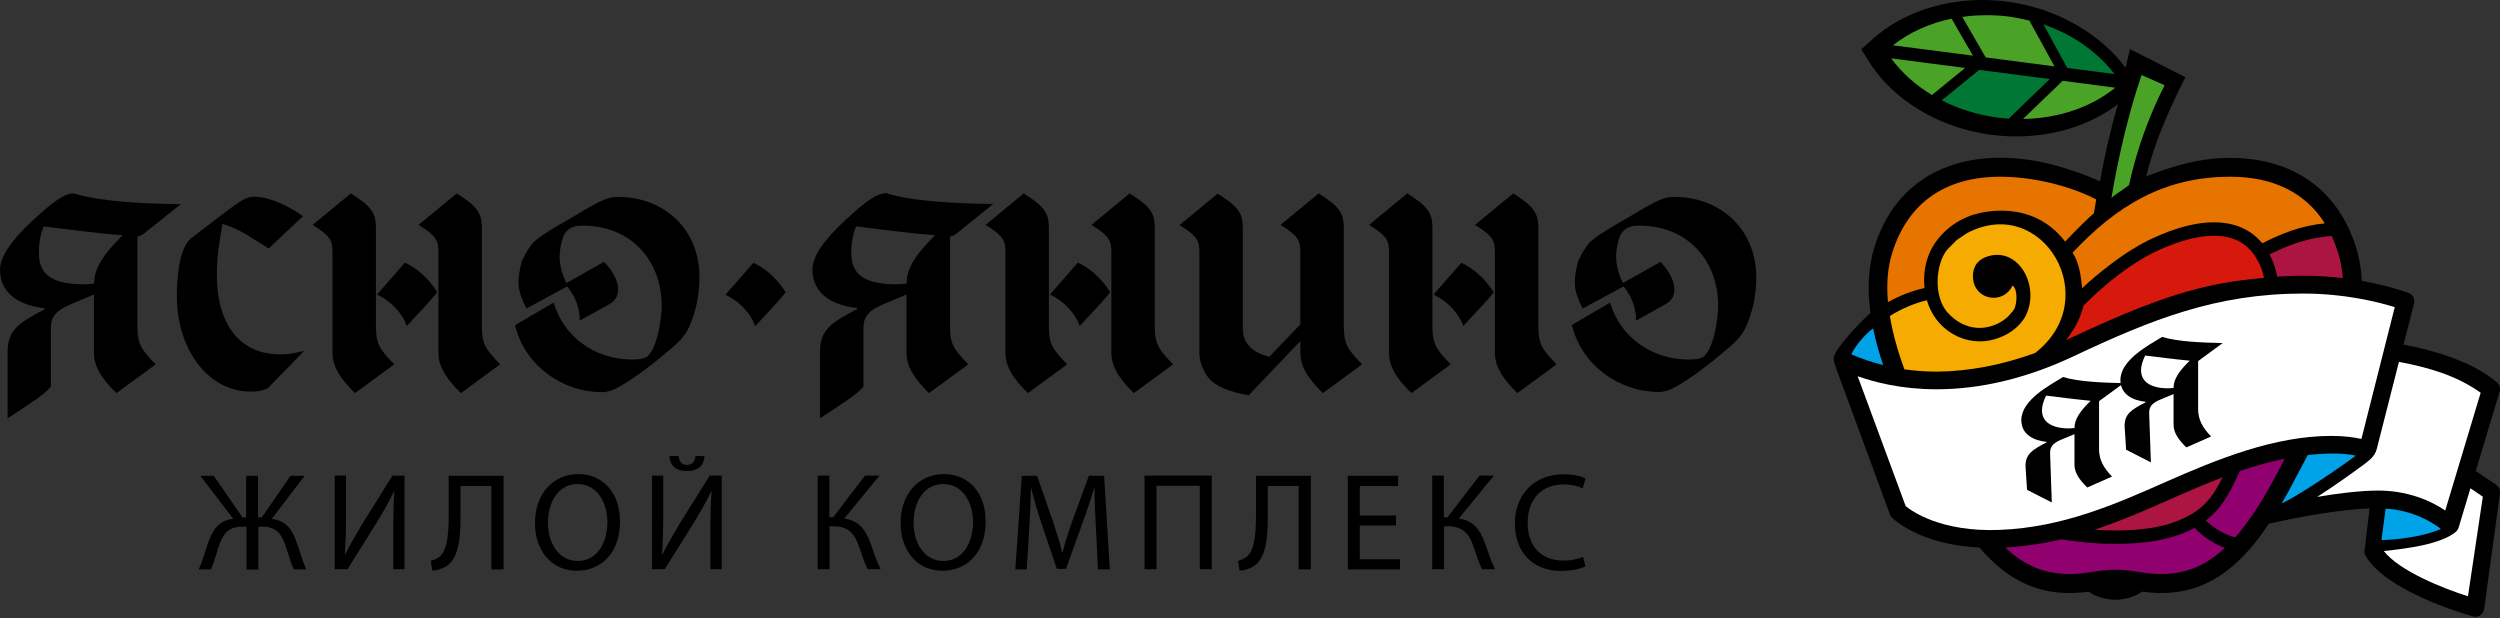
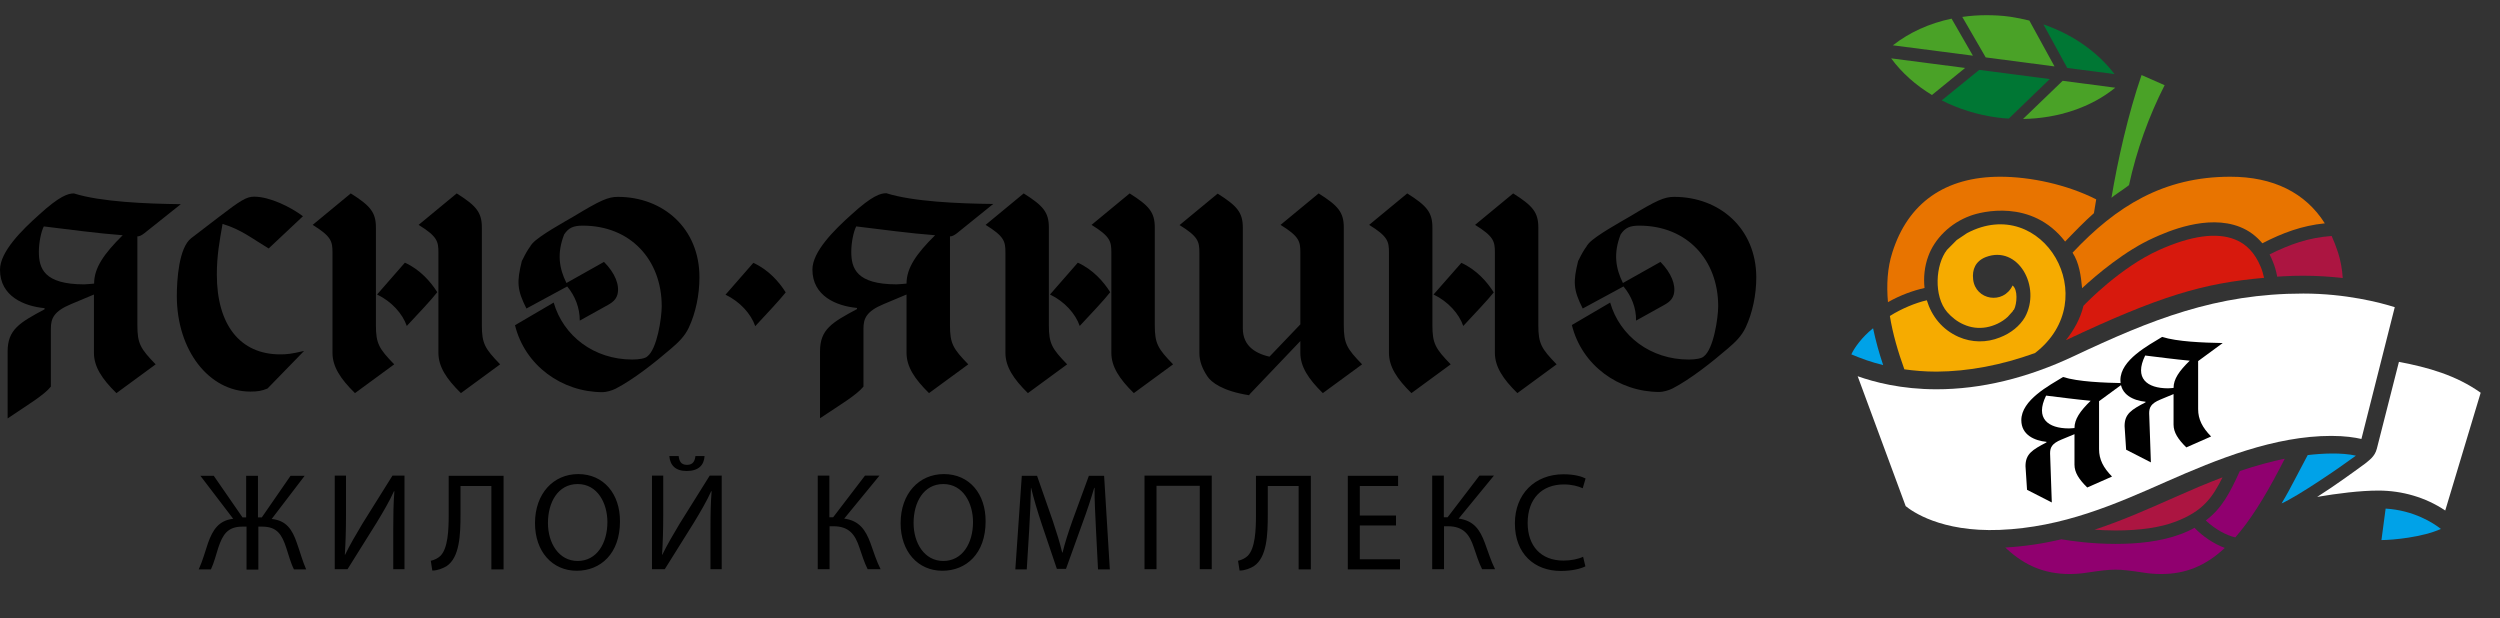
<svg xmlns="http://www.w3.org/2000/svg" width="178" height="44" viewBox="0 0 178 44" fill="none">
  <rect x="0" y="0" width="178" height="44" fill="#333333" stroke="none" />
-   <path d="M133.216 2.885C135.63 0.658 139.279 -0.38 142.997 0.126C146.401 0.59 149.522 2.379 151.339 4.824L151.651 3.499L155.599 5.494C154.432 7.802 153.334 10.302 152.818 12.555C154.799 11.79 156.616 11.244 158.787 11.244C161.025 11.244 162.938 11.804 164.457 12.883C165.977 13.962 167.089 15.533 167.74 17.568C167.985 18.347 168.12 19.166 168.161 19.999C170.141 20.355 171.417 20.833 171.498 20.86C171.797 20.969 171.959 21.297 171.878 21.611L171.132 24.534C173.357 24.958 176.056 25.75 177.779 27.225C177.969 27.389 178.05 27.648 177.969 27.894L176.273 33.535L177.725 34.519C177.928 34.655 178.023 34.888 177.996 35.133L176.87 43.37C176.816 43.739 176.45 43.998 176.083 43.889C175.459 43.711 169.911 42.113 168.432 39.573C168.351 39.436 168.324 39.272 168.364 39.122L168.717 36.199C165.841 36.308 162.111 37.155 161.541 37.292C160.863 38.316 160.144 39.204 159.384 39.928C157.851 41.389 156.087 42.222 153.89 42.222C153.429 42.222 152.981 42.181 152.52 42.127C151.95 42.509 151.285 42.7 150.607 42.7C149.929 42.7 149.264 42.496 148.694 42.127C148.246 42.195 147.785 42.222 147.324 42.222C145.126 42.222 143.363 41.389 141.83 39.928C141.531 39.641 141.233 39.327 140.935 38.985C136.648 38.78 134.776 36.923 134.694 36.841C134.626 36.773 134.586 36.704 134.559 36.622L130.747 26.255C130.638 25.927 130.462 25.545 130.625 25.258C130.747 24.876 131.859 23.482 133.175 22.28C132.958 20.641 132.999 19.043 133.473 17.555C134.111 15.519 135.237 13.935 136.756 12.869C138.276 11.804 140.188 11.23 142.427 11.23C143.77 11.23 145.221 11.449 146.632 11.859C147.541 12.118 148.667 12.514 149.522 12.91C149.847 11.08 150.268 9.25 150.797 7.42C148.409 9.236 145.086 10.042 141.721 9.591C138.018 9.086 134.762 7.119 133.026 4.319L132.524 3.513L133.216 2.885Z" fill="black" />
-   <path d="M169.723 39.231C170.849 40.665 173.955 41.895 175.719 42.455L176.777 35.366L175.895 34.765L175.054 37.565C175.013 37.701 174.918 37.824 174.81 37.906C173.738 38.739 171.486 39.054 169.723 39.231Z" fill="white" />
  <path d="M135.684 36.035C136.118 36.39 138.18 37.893 142.372 37.729C146.876 37.551 150.62 35.898 154.228 34.3C157.878 32.688 161.947 31.036 165.99 31.036C166.953 31.036 167.659 31.145 168.133 31.254L170.507 21.871C169.476 21.543 167.021 20.901 163.996 20.901C157.783 20.901 153.198 22.745 147.636 25.367C144.326 26.924 141.043 27.717 137.882 27.717C135.372 27.717 133.459 27.211 132.266 26.788L135.684 36.035Z" fill="white" />
  <path d="M170.804 25.764L169.23 31.951C169.081 32.525 168.674 32.77 168.403 33.003C167.508 33.658 166.246 34.574 164.984 35.379C166.422 35.133 168.05 34.929 169.339 34.929C171.021 34.929 172.703 35.407 174.101 36.349L176.624 27.963C174.874 26.72 172.893 26.16 170.804 25.764Z" fill="white" />
  <path d="M151.584 13.184C152.127 10.698 152.981 8.307 154.121 6.067L152.479 5.343C151.516 8.143 150.784 11.408 150.336 14.085C150.485 13.935 151.177 13.498 151.584 13.184Z" fill="#4AA227" />
  <path d="M134.082 25.996C133.783 25.108 133.553 24.275 133.363 23.373C132.549 24.015 132.006 24.807 131.816 25.231C132.02 25.326 132.603 25.545 132.915 25.654C133.241 25.764 133.634 25.886 134.082 25.996Z" fill="#00A2E8" />
  <path d="M173.791 37.66C173.276 37.251 171.878 36.336 169.857 36.212L169.559 38.453C170.373 38.453 172.502 38.248 173.791 37.66Z" fill="#00A2E8" />
  <path d="M164.308 32.402C164.023 32.948 163.752 33.467 163.48 33.972C163.141 34.628 162.802 35.256 162.449 35.844C163.575 35.352 166.56 33.317 167.74 32.443C166.722 32.211 165.352 32.279 164.308 32.402Z" fill="#00A2E8" />
  <path d="M158.405 39.013C157.021 40.31 155.583 40.87 153.888 40.87C153.481 40.87 153.074 40.843 152.653 40.775C150.74 40.488 150.51 40.488 148.57 40.775C148.136 40.843 147.729 40.87 147.322 40.87C145.572 40.857 144.202 40.283 142.913 39.108L142.899 39.095C142.859 39.054 142.818 39.013 142.777 38.985C144.175 38.903 145.504 38.699 146.766 38.398C147.498 38.521 148.963 38.726 150.618 38.726C152.165 38.726 153.806 38.575 155.271 38.029C155.638 37.893 155.963 37.742 156.248 37.578C156.831 38.193 157.632 38.726 158.405 39.013Z" fill="#90006F" />
  <path d="M162.653 32.702L162.314 33.358C161.202 35.489 160.184 37.087 159.153 38.261C158.543 38.125 157.729 37.701 157.051 37.059C158.231 36.172 158.787 35.038 159.479 33.535C160.673 33.139 161.731 32.852 162.667 32.661L162.653 32.702Z" fill="#90006F" />
  <path d="M147.566 17.991C148.041 18.715 148.163 19.631 148.245 20.518C149.262 19.576 151.324 17.828 153.359 16.926C154.295 16.503 157.157 15.232 159.491 16.161C160.115 16.407 160.644 16.803 161.078 17.322C162.516 16.585 163.886 16.066 165.527 15.902C164.144 13.716 161.851 12.583 158.799 12.583C154.051 12.583 150.687 14.672 147.566 17.991Z" fill="#E87400" />
  <path d="M161.202 19.781C161.134 19.494 161.066 19.235 160.958 18.989C160.551 18.019 159.954 17.377 159.127 17.049C157.824 16.53 156.006 16.776 153.727 17.8C151.001 19.016 148.518 21.584 148.342 21.775C148.125 22.69 147.65 23.523 147.094 24.22C153.849 21.038 156.888 20.163 161.202 19.781Z" fill="#D7190D" />
  <path d="M166.803 19.794C166.762 19.166 166.654 18.552 166.464 17.964C166.328 17.554 166.179 17.172 166.016 16.803C164.375 16.913 163.018 17.404 161.594 18.114C161.675 18.278 161.757 18.442 161.824 18.62C161.96 18.948 162.069 19.316 162.136 19.699C162.272 19.685 162.421 19.685 162.557 19.672C163.032 19.644 163.507 19.631 163.995 19.631C164.999 19.631 165.948 19.699 166.803 19.794Z" fill="#AC1541" />
  <path d="M149.129 37.715C149.59 37.742 150.092 37.77 150.621 37.77C152.344 37.77 153.809 37.565 154.935 37.128C156.807 36.404 157.499 35.489 158.245 33.986C157.702 34.191 157.133 34.423 156.536 34.669C155.939 34.929 155.342 35.188 154.745 35.448C152.927 36.254 151.082 37.073 149.129 37.715Z" fill="#AC1541" />
  <path d="M140.471 3.964L138.952 1.328C137.378 1.655 135.94 2.311 134.773 3.226L140.471 3.964Z" fill="#4AA227" />
  <path d="M139.916 4.838L134.652 4.155C135.398 5.179 136.402 6.067 137.555 6.764L139.916 4.838Z" fill="#4AA227" />
  <path d="M145.942 5.63L140.922 4.975L138.25 7.146C139.43 7.747 140.76 8.171 142.17 8.362C142.455 8.403 142.74 8.43 143.025 8.444L145.942 5.63Z" fill="#007734" />
  <path d="M147.188 4.838L150.552 5.275C149.345 3.691 147.568 2.448 145.492 1.737L147.188 4.838Z" fill="#007734" />
  <path d="M141.383 4.087L146.281 4.729L144.49 1.464C144.042 1.355 143.581 1.259 143.12 1.191C142.55 1.109 141.98 1.082 141.424 1.082C140.841 1.082 140.271 1.123 139.715 1.205L141.383 4.087Z" fill="#4AA227" />
-   <path d="M144.039 8.471C146.549 8.43 148.896 7.638 150.605 6.245L146.861 5.753L144.039 8.471Z" fill="#4AA227" />
+   <path d="M144.039 8.471C146.549 8.43 148.896 7.638 150.605 6.245L146.861 5.753Z" fill="#4AA227" />
  <path d="M145.682 28.167C144.881 29.793 145.817 30.503 147.309 30.503C147.418 30.503 147.703 30.476 147.703 30.476C147.703 29.848 148.096 29.274 148.856 28.536C147.825 28.441 146.699 28.29 145.682 28.167ZM149.453 28.564V31.978C149.453 32.716 149.751 33.289 150.375 33.931L148.612 34.71C148.028 34.136 147.703 33.645 147.703 33.085C147.703 33.085 147.703 31.719 147.703 30.913L146.78 31.295C146.075 31.582 145.966 31.883 145.966 32.279L146.088 35.775L144.325 34.874L144.216 33.194C144.216 32.32 144.691 32.033 145.709 31.5V31.459C144.881 31.377 143.918 30.981 143.918 29.916C143.918 28.482 145.912 27.444 146.889 26.843C147.961 27.184 149.792 27.252 151.203 27.28L149.453 28.564Z" fill="black" />
  <path d="M152.736 25.313C151.936 26.938 152.872 27.648 154.364 27.648C154.473 27.648 154.757 27.621 154.757 27.621C154.757 26.993 155.151 26.419 155.911 25.681C154.88 25.586 153.754 25.436 152.736 25.313ZM156.507 25.709V29.124C156.507 29.861 156.806 30.435 157.43 31.077L155.666 31.855C155.083 31.282 154.757 30.79 154.757 30.23C154.757 30.23 154.757 28.864 154.757 28.058L153.835 28.441C153.13 28.727 153.021 29.028 153.021 29.424L153.143 32.921L151.38 32.019L151.271 30.339C151.271 29.465 151.746 29.178 152.763 28.645V28.605C151.936 28.523 150.973 28.127 150.973 27.061C150.973 25.627 152.967 24.589 153.944 23.988C155.015 24.329 156.847 24.398 158.257 24.425L156.507 25.709Z" fill="black" />
  <path d="M137.027 20.505C136.946 19.753 137.027 18.975 137.285 18.265C137.732 17.008 138.858 15.874 140.31 15.355C141.042 15.082 144.664 14.126 147.038 17.199C147.703 16.503 148.436 15.752 149.087 15.178L149.25 14.194C147.147 13.129 144.542 12.583 142.413 12.583C138.506 12.583 135.847 14.44 134.734 17.978C134.382 19.071 134.314 20.273 134.422 21.515C135.277 21.024 136.227 20.682 137.027 20.505Z" fill="#E87400" />
  <path d="M144.896 25.135C149.888 21.283 145.425 13.757 140.053 16.598L140.012 16.626L139.971 16.653L139.931 16.68L139.89 16.708L139.849 16.735L139.809 16.762L139.768 16.79L139.727 16.817L139.686 16.844L139.646 16.872L139.605 16.899L139.564 16.926L139.524 16.953L139.483 16.981L139.442 17.008L139.402 17.035L139.361 17.063L139.32 17.09L139.279 17.131L139.239 17.172L139.198 17.213L139.157 17.254L139.117 17.295L139.076 17.336L139.035 17.377L138.995 17.418L138.954 17.459L138.913 17.5L138.872 17.541L138.832 17.582L138.791 17.623L138.75 17.664L138.71 17.705L138.669 17.746L138.628 17.787C137.801 18.838 137.665 21.092 138.642 22.226C138.954 22.581 139.361 22.909 139.809 23.1C140.324 23.332 140.867 23.401 141.423 23.305C141.965 23.209 142.535 22.95 142.956 22.554C143.051 22.458 143.132 22.362 143.213 22.267L143.227 22.253L143.241 22.239L143.254 22.226L143.268 22.212L143.281 22.198L143.295 22.171L143.308 22.157L143.322 22.13L143.336 22.103L143.349 22.089L143.363 22.076L143.376 22.062L143.39 22.048L143.403 22.035C143.607 21.625 143.688 20.628 143.295 20.327C142.644 21.707 140.65 21.379 140.487 19.89C140.405 19.18 140.663 18.593 141.382 18.306C143.688 17.418 145.357 20.423 144.177 22.581C143.81 23.209 143.173 23.728 142.386 24.029C141.436 24.411 140.392 24.398 139.456 23.988C138.276 23.469 137.529 22.499 137.19 21.379C136.404 21.556 135.373 21.98 134.559 22.499C134.762 23.769 135.142 25.053 135.59 26.296C136.281 26.392 137.041 26.46 137.882 26.46C140.161 26.446 142.508 25.996 144.896 25.135Z" fill="#F6AB00" />
  <path d="M3.12 16.121C2.93 16.476 2.767 17.268 2.767 17.924C2.767 19.099 3.12 20.246 5.996 20.246C6.186 20.246 6.701 20.191 6.701 20.191C6.701 19.071 7.407 18.061 8.736 16.749C6.905 16.613 4.938 16.34 3.12 16.121ZM10.269 16.613C10.052 16.777 9.917 16.831 9.781 16.831V23.155C9.781 24.466 9.998 24.822 11.083 25.942L8.289 27.991C7.258 26.98 6.688 26.106 6.688 25.122C6.688 25.122 6.688 22.39 6.688 20.97L5.06 21.653C3.812 22.172 3.622 22.691 3.622 23.401V27.526C3.134 28.141 1.967 28.824 0.543 29.794V25.027C0.543 23.469 1.384 22.978 3.174 22.022V21.94C1.709 21.803 0 21.093 0 19.208C0 17.924 1.546 16.394 2.767 15.301C4.26 13.935 4.857 13.772 5.263 13.772C7.163 14.373 10.391 14.509 12.874 14.537L10.269 16.613Z" fill="black" />
  <path d="M94.051 22.745L88.909 28.14L88.312 27.566L93.454 22.185L94.051 22.745ZM119.201 14.017C118.496 14.017 117.953 14.263 116.054 15.41C115.403 15.793 113.612 16.776 113.124 17.322C113.07 17.377 113.029 17.445 112.975 17.514V17.527C112.771 17.8 112.595 18.114 112.432 18.456C112.405 18.511 112.378 18.565 112.364 18.579C111.998 20.068 112.012 20.628 112.69 21.966L115.593 20.395C116.163 21.078 116.502 21.925 116.488 22.827L118.184 21.884C118.591 21.652 119.039 21.475 119.174 20.956C119.337 20.286 118.998 19.439 118.225 18.647L115.552 20.15C115.037 19.112 114.86 18.046 115.389 16.694C115.715 16.202 116.068 16.066 116.719 16.066C120.11 16.066 122.335 18.497 122.335 21.802C122.335 22.622 122.01 24.862 121.304 25.381C121.168 25.518 120.734 25.6 120.246 25.6C117.519 25.6 115.335 23.933 114.643 21.543L111.917 23.141C112.622 26.009 115.254 27.908 118.157 27.908C118.401 27.908 118.808 27.799 119.079 27.662C120.355 27.006 121.901 25.777 123.013 24.821C123.556 24.357 123.99 23.947 124.289 23.319C124.777 22.28 125.048 20.997 125.048 19.74C125.035 16.257 122.43 14.017 119.201 14.017ZM94.186 27.99C93.155 26.979 92.585 26.105 92.585 25.122V17.978C92.585 17.186 92.504 16.831 91.175 16.011L93.888 13.771C95.272 14.645 95.678 15.11 95.678 16.202V23.155C95.678 24.466 95.896 24.821 96.981 25.941L94.186 27.99ZM88.936 28.14C87.01 27.84 86.237 27.198 85.979 26.815C85.599 26.255 85.396 25.709 85.396 25.135V17.991C85.396 17.199 85.314 16.844 83.985 16.025L86.698 13.785C88.082 14.659 88.489 15.123 88.489 16.216V23.387C88.489 24.698 89.479 25.217 90.564 25.436L88.936 28.14ZM108.037 27.99C107.006 26.979 106.436 26.105 106.436 25.122V17.978C106.436 17.186 106.355 16.831 105.025 16.011L107.738 13.771C109.122 14.645 109.529 15.11 109.529 16.202V23.155C109.529 24.466 109.746 24.821 110.831 25.941L108.037 27.99ZM104.184 23.209C103.886 22.335 103.099 21.461 102.068 20.969L104.049 18.715C105.134 19.207 105.893 20.081 106.355 20.819C105.921 21.365 104.998 22.335 104.184 23.209ZM100.494 27.99C99.463 26.979 98.894 26.105 98.894 25.122V17.978C98.894 17.186 98.812 16.831 97.483 16.011L100.196 13.771C101.58 14.645 101.987 15.11 101.987 16.202V23.155C101.987 24.466 102.204 24.821 103.289 25.941L100.494 27.99ZM80.729 27.99C79.698 26.979 79.128 26.105 79.128 25.122V17.978C79.128 17.186 79.047 16.831 77.718 16.011L80.431 13.771C81.814 14.645 82.221 15.11 82.221 16.202V23.155C82.221 24.466 82.438 24.821 83.524 25.941L80.729 27.99ZM76.876 23.209C76.578 22.335 75.791 21.461 74.76 20.969L76.741 18.702C77.826 19.194 78.586 20.068 79.047 20.805C78.613 21.365 77.69 22.335 76.876 23.209ZM73.187 27.99C72.156 26.979 71.586 26.105 71.586 25.122V17.978C71.586 17.186 71.504 16.831 70.175 16.011L72.888 13.771C74.272 14.645 74.679 15.11 74.679 16.202V23.155C74.679 24.466 74.896 24.821 75.981 25.941L73.187 27.99ZM60.964 16.12C60.774 16.475 60.611 17.268 60.611 17.923C60.611 19.098 60.964 20.245 63.84 20.245C64.03 20.245 64.545 20.191 64.545 20.191C64.545 19.071 65.251 18.06 66.58 16.749C64.762 16.612 62.782 16.339 60.964 16.12ZM68.127 16.612C67.909 16.776 67.774 16.831 67.638 16.831V23.155C67.638 24.466 67.855 24.821 68.941 25.941L66.146 27.99C65.115 26.979 64.545 26.105 64.545 25.122C64.545 25.122 64.545 22.39 64.545 20.969L62.917 21.652C61.669 22.171 61.479 22.69 61.479 23.401V27.526C60.977 28.14 59.811 28.823 58.386 29.779V25.012C58.386 23.455 59.227 22.963 61.018 22.007V21.925C59.553 21.789 57.844 21.078 57.844 19.194C57.844 17.91 59.39 16.38 60.611 15.287C62.103 13.921 62.7 13.757 63.107 13.757C65.006 14.358 68.235 14.495 70.718 14.522L68.127 16.612Z" fill="black" />
  <path d="M19.047 27.662C18.64 27.826 18.369 27.881 17.826 27.881C14.869 27.881 12.59 24.93 12.59 21.078C12.59 19.958 12.726 17.636 13.621 16.953L15.547 15.478C17.148 14.249 17.555 14.003 18.098 14.003C19.21 14.003 20.702 14.741 21.57 15.396L19.128 17.691C17.989 17.008 17.148 16.325 15.846 15.943C15.629 17.172 15.439 18.21 15.439 19.549C15.439 23.127 17.094 25.231 19.942 25.231C20.431 25.231 20.729 25.203 21.652 24.985L19.047 27.662Z" fill="black" />
  <path d="M32.816 27.99C31.785 26.979 31.215 26.105 31.215 25.122V17.978C31.215 17.186 31.134 16.831 29.804 16.011L32.517 13.771C33.901 14.645 34.308 15.11 34.308 16.202V23.155C34.308 24.466 34.525 24.821 35.61 25.941L32.816 27.99ZM28.963 23.209C28.665 22.335 27.878 21.461 26.847 20.969L28.828 18.702C29.913 19.194 30.672 20.068 31.134 20.805C30.7 21.365 29.777 22.335 28.963 23.209ZM25.273 27.99C24.242 26.979 23.673 26.105 23.673 25.122V17.978C23.673 17.186 23.591 16.831 22.262 16.011L24.975 13.771C26.359 14.645 26.765 15.11 26.765 16.202V23.155C26.765 24.466 26.983 24.821 28.068 25.941L25.273 27.99Z" fill="black" />
  <path d="M43.993 14.017C43.288 14.017 42.745 14.263 40.846 15.41C40.195 15.792 38.404 16.776 37.916 17.322C37.862 17.377 37.821 17.445 37.767 17.514V17.527C37.563 17.8 37.387 18.114 37.224 18.456C37.197 18.511 37.17 18.565 37.156 18.579C36.79 20.068 36.804 20.628 37.482 21.966L40.385 20.395C40.955 21.078 41.28 21.925 41.28 22.827L42.976 21.884C43.383 21.652 43.831 21.475 43.966 20.956C44.129 20.286 43.79 19.439 43.003 18.647L40.331 20.15C39.815 19.112 39.639 18.046 40.168 16.694C40.493 16.202 40.846 16.066 41.497 16.066C44.889 16.066 47.114 18.497 47.114 21.802C47.114 22.622 46.788 24.862 46.083 25.381C45.947 25.518 45.513 25.599 45.025 25.599C42.298 25.599 40.114 23.933 39.422 21.543L36.668 23.155C37.373 26.023 40.005 27.922 42.908 27.922C43.152 27.922 43.559 27.812 43.831 27.676C45.106 27.02 46.652 25.791 47.765 24.835C48.307 24.37 48.742 23.96 49.04 23.332C49.528 22.294 49.8 21.01 49.8 19.753C49.813 16.257 47.209 14.017 43.993 14.017Z" fill="black" />
  <path d="M53.773 23.223C53.474 22.349 52.687 21.474 51.656 20.983L53.637 18.715C54.722 19.207 55.482 20.081 55.943 20.819C55.509 21.365 54.586 22.349 53.773 23.223Z" fill="black" />
  <path d="M112.717 39.641C112.378 39.805 111.849 39.914 111.32 39.914C109.705 39.914 108.769 38.862 108.769 37.237C108.769 35.489 109.8 34.492 111.347 34.492C111.903 34.492 112.364 34.614 112.69 34.765L112.893 34.068C112.663 33.945 112.147 33.768 111.32 33.768C109.271 33.768 107.86 35.188 107.86 37.264C107.86 39.45 109.271 40.652 111.13 40.652C111.93 40.652 112.568 40.488 112.88 40.324L112.717 39.641ZM101.973 33.863V40.529H102.814V37.469H103.085C104.211 37.469 104.632 38.07 104.93 38.958C105.107 39.477 105.296 40.078 105.527 40.529H106.45C106.151 39.941 105.975 39.327 105.717 38.644C105.378 37.742 104.957 37.073 103.858 36.923L106.368 33.863H105.337L103.072 36.827H102.8V33.863H101.973V33.863ZM99.395 36.704H96.818V34.601H99.545V33.877H95.963V40.542H99.68V39.819H96.818V37.414H99.395V36.704ZM89.425 33.863V36.677C89.425 37.742 89.37 39.04 88.841 39.573C88.678 39.736 88.407 39.873 88.149 39.928L88.258 40.624C88.638 40.624 89.031 40.461 89.275 40.31C90.211 39.682 90.266 38.07 90.266 36.622V34.601H92.463V40.542H93.332V33.877H89.425V33.863ZM81.489 33.863V40.529H82.343V34.587H85.423V40.529H86.277V33.863H81.489V33.863ZM78.179 40.542H79.02L78.613 33.877H77.527L76.347 37.1C76.049 37.947 75.818 38.671 75.655 39.34H75.628C75.465 38.644 75.235 37.92 74.963 37.1L73.838 33.877H72.752L72.291 40.542H73.105L73.281 37.688C73.336 36.691 73.39 35.571 73.403 34.737H73.417C73.607 35.53 73.865 36.39 74.177 37.333L75.248 40.501H75.9L77.066 37.264C77.405 36.349 77.677 35.516 77.907 34.737H77.934C77.921 35.571 77.989 36.691 78.029 37.619L78.179 40.542ZM67.163 34.464C68.588 34.464 69.279 35.844 69.279 37.169C69.279 38.685 68.52 39.941 67.163 39.941C65.82 39.941 65.047 38.671 65.047 37.237C65.047 35.775 65.752 34.464 67.163 34.464ZM67.204 33.754C65.44 33.754 64.124 35.133 64.124 37.251C64.124 39.272 65.359 40.638 67.095 40.638C68.791 40.638 70.175 39.422 70.175 37.128C70.188 35.161 69.022 33.754 67.204 33.754ZM58.223 33.863V40.529H59.065V37.469H59.336C60.462 37.469 60.882 38.07 61.181 38.958C61.357 39.477 61.547 40.078 61.778 40.529H62.7C62.402 39.941 62.212 39.327 61.968 38.644C61.628 37.742 61.194 37.073 60.109 36.923L62.619 33.863H61.588L59.322 36.827H59.051V33.863H58.223V33.863ZM47.656 32.47C47.71 33.126 48.09 33.535 48.89 33.535C49.731 33.535 50.125 33.126 50.165 32.47H49.514C49.474 32.798 49.365 33.098 48.917 33.098C48.456 33.098 48.361 32.798 48.321 32.47H47.656ZM46.421 33.863V40.529H47.33L49.406 37.21C49.853 36.472 50.315 35.694 50.64 34.97L50.667 34.983C50.599 35.83 50.586 36.622 50.586 37.688V40.529H51.386V33.863H50.532L48.388 37.292C47.913 38.084 47.493 38.808 47.154 39.504L47.14 39.491C47.194 38.603 47.222 37.715 47.222 36.677V33.863H46.421V33.863ZM41.131 34.464C42.555 34.464 43.247 35.844 43.247 37.169C43.247 38.685 42.487 39.941 41.131 39.941C39.788 39.941 39.014 38.671 39.014 37.237C39.014 35.775 39.72 34.464 41.131 34.464ZM41.171 33.754C39.408 33.754 38.092 35.133 38.092 37.251C38.092 39.272 39.326 40.638 41.063 40.638C42.758 40.638 44.142 39.422 44.142 37.128C44.156 35.161 42.976 33.754 41.171 33.754ZM31.947 33.863V36.677C31.947 37.742 31.892 39.04 31.363 39.573C31.201 39.736 30.929 39.873 30.672 39.928L30.78 40.624C31.16 40.624 31.54 40.461 31.797 40.31C32.733 39.682 32.788 38.07 32.788 36.622V34.601H34.985V40.542H35.854V33.877H31.947V33.863ZM23.834 33.863V40.529H24.743L26.819 37.21C27.267 36.472 27.728 35.694 28.053 34.97L28.08 34.983C28.013 35.83 27.999 36.622 27.999 37.688V40.529H28.799V33.863H27.945L25.801 37.292C25.327 38.084 24.906 38.808 24.567 39.504L24.553 39.491C24.608 38.603 24.635 37.715 24.635 36.677V33.863H23.834V33.863ZM14.257 33.863L16.604 36.937C15.573 37.059 15.152 37.715 14.813 38.657C14.596 39.286 14.433 39.928 14.148 40.542H15.017C15.234 40.092 15.396 39.45 15.546 38.985C15.858 38.07 16.197 37.496 17.255 37.496H17.553V40.556H18.395V37.496H18.679C19.738 37.496 20.077 38.084 20.375 38.985C20.538 39.463 20.701 40.105 20.931 40.542H21.799C21.528 39.928 21.365 39.286 21.135 38.657C20.809 37.701 20.389 37.059 19.344 36.95L21.691 33.877H20.687L18.639 36.841H18.367V33.877H17.526V36.841H17.269L15.22 33.877H14.257V33.863Z" fill="black" />
</svg>